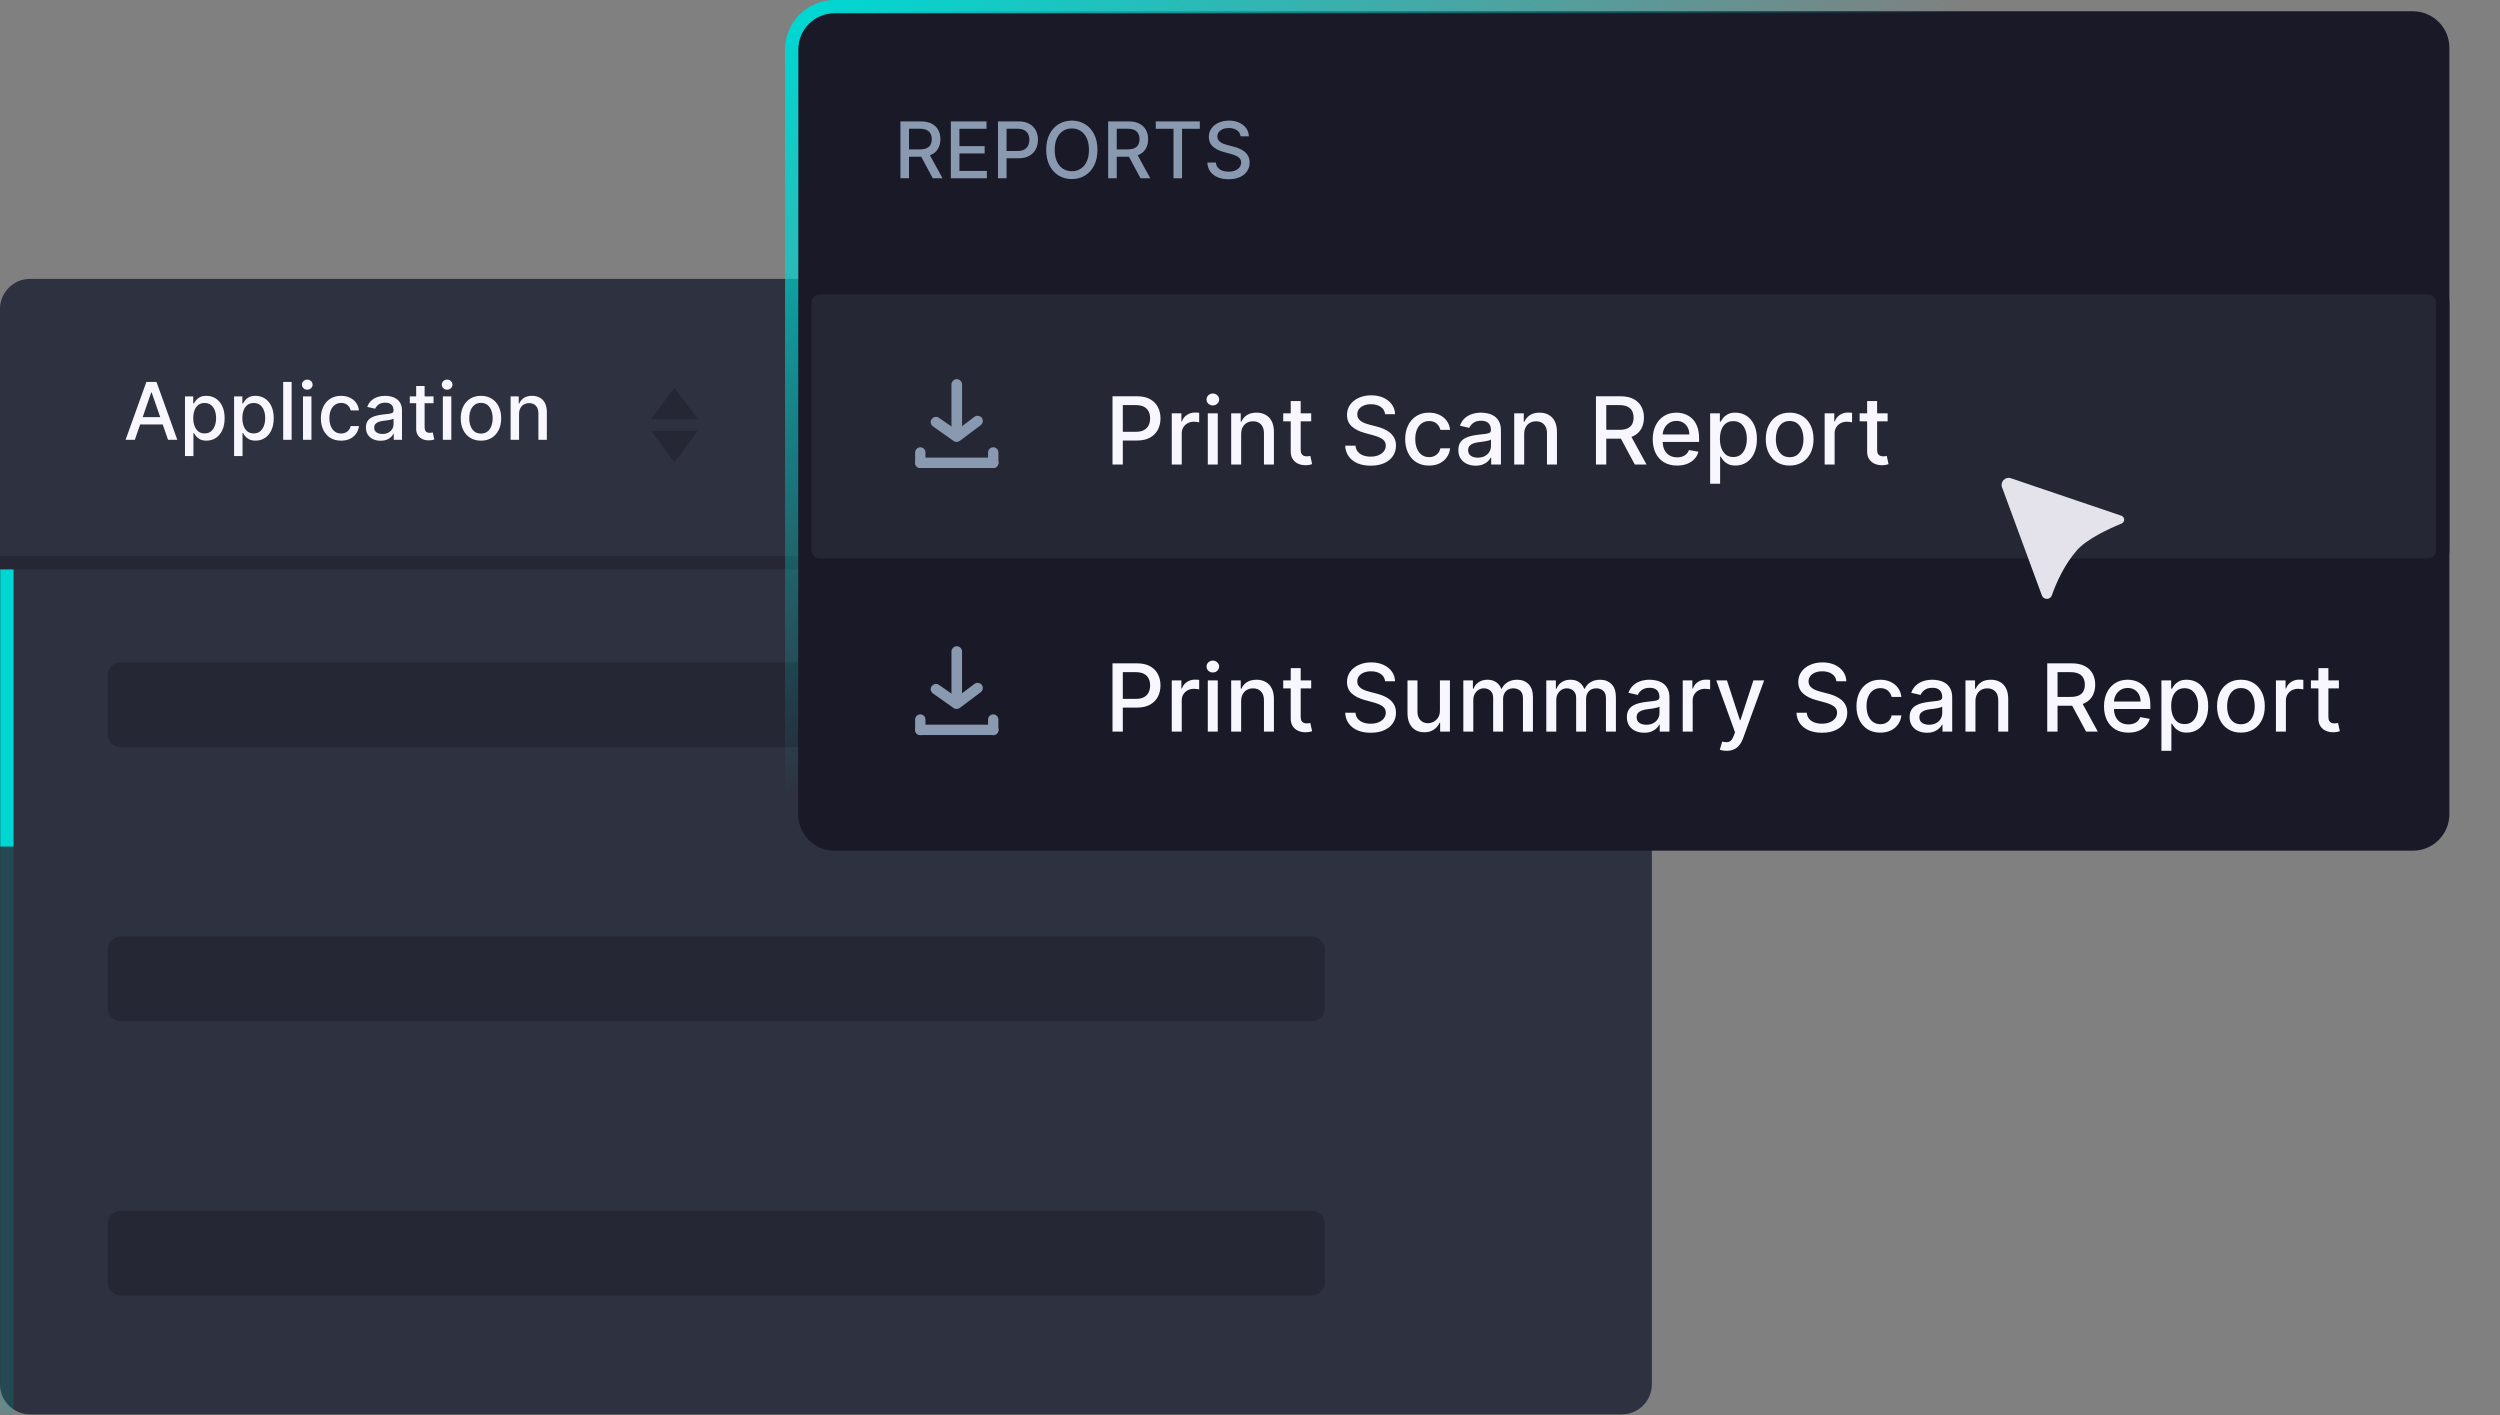
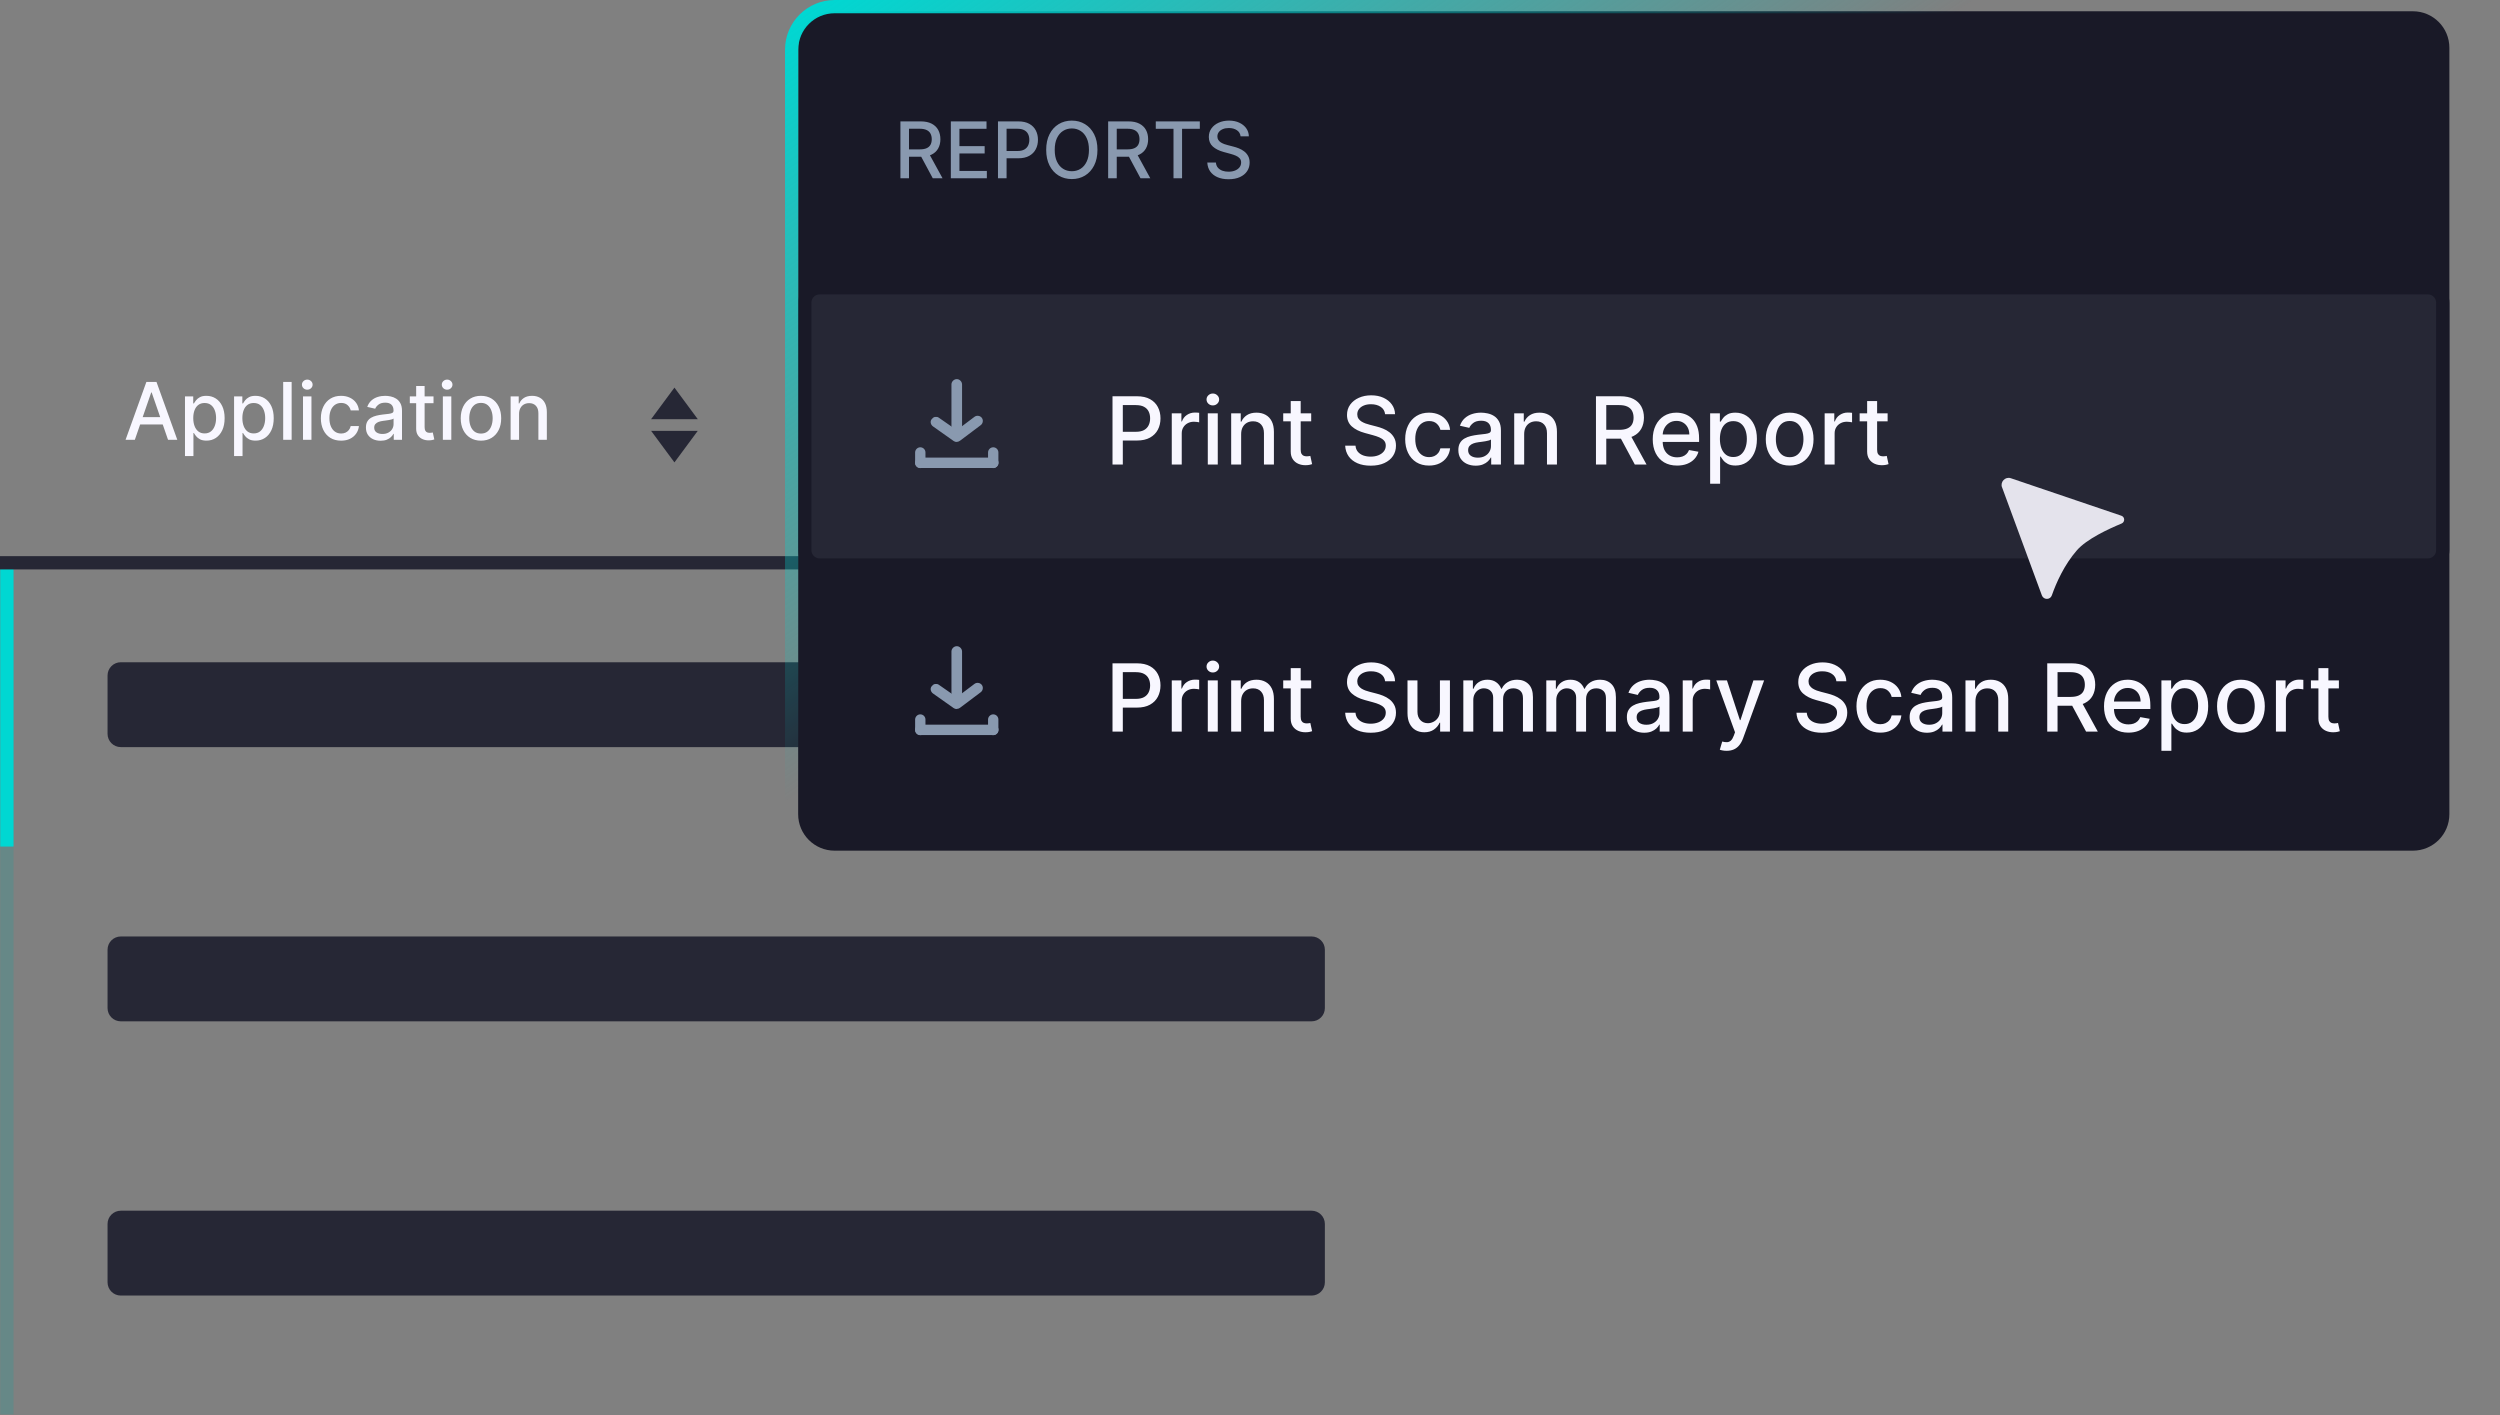
<svg xmlns="http://www.w3.org/2000/svg" width="272" height="154" viewBox="0 0 272 154" fill="none">
  <rect x="0" y="0" width="272" height="154" fill="#808080" stroke="none" />
  <g clip-path="url(#clip0_436_417)">
-     <path d="M176.449 30.341H3.275C1.466 30.341 -0 31.808 -0 33.616V150.61C-0 152.418 1.466 153.885 3.275 153.885H176.449C178.258 153.885 179.724 152.418 179.724 150.61V33.616C179.724 31.808 178.258 30.341 176.449 30.341Z" fill="#2E313F" />
    <path opacity="0.2" d="M0.75 153.885V61.231" stroke="#00ACA8" stroke-width="1.443" stroke-miterlimit="10" />
    <path d="M0.75 92.106V61.231" stroke="#00D7D2" stroke-width="1.443" stroke-miterlimit="10" />
    <path d="M142.703 72.051H13.144C12.347 72.051 11.701 72.697 11.701 73.494V79.842C11.701 80.639 12.347 81.285 13.144 81.285H142.703C143.5 81.285 144.146 80.639 144.146 79.842V73.494C144.146 72.697 143.5 72.051 142.703 72.051Z" fill="#262735" />
    <path d="M142.703 101.888H13.144C12.347 101.888 11.701 102.534 11.701 103.33V109.679C11.701 110.475 12.347 111.121 13.144 111.121H142.703C143.5 111.121 144.146 110.475 144.146 109.679V103.33C144.146 102.534 143.5 101.888 142.703 101.888Z" fill="#262735" />
    <path d="M142.703 131.724H13.144C12.347 131.724 11.701 132.37 11.701 133.167V139.515C11.701 140.312 12.347 140.957 13.144 140.957H142.703C143.5 140.957 144.146 140.312 144.146 139.515V133.167C144.146 132.37 143.5 131.724 142.703 131.724Z" fill="#262735" />
    <path d="M-0 61.231H179.724" stroke="#262735" stroke-width="1.443" stroke-miterlimit="10" />
    <path d="M14.67 47.849H13.662L15.927 41.553H17.025L19.29 47.849H18.282L16.502 42.697H16.453L14.67 47.849ZM14.839 45.384H18.11V46.183H14.839V45.384ZM20.126 49.62V43.127H21.023V43.893H21.1C21.154 43.794 21.23 43.681 21.331 43.551C21.431 43.422 21.57 43.31 21.749 43.213C21.927 43.115 22.163 43.066 22.456 43.066C22.837 43.066 23.177 43.162 23.476 43.355C23.776 43.547 24.01 43.825 24.18 44.188C24.352 44.55 24.439 44.987 24.439 45.497C24.439 46.008 24.354 46.445 24.183 46.81C24.013 47.173 23.78 47.452 23.483 47.649C23.185 47.844 22.846 47.941 22.465 47.941C22.178 47.941 21.944 47.893 21.761 47.797C21.581 47.7 21.439 47.588 21.337 47.459C21.234 47.33 21.155 47.215 21.1 47.114H21.045V49.62H20.126ZM21.026 45.488C21.026 45.82 21.075 46.111 21.171 46.361C21.267 46.611 21.407 46.807 21.589 46.948C21.771 47.088 21.995 47.157 22.259 47.157C22.534 47.157 22.763 47.085 22.948 46.939C23.132 46.791 23.271 46.592 23.366 46.34C23.462 46.088 23.51 45.804 23.51 45.488C23.51 45.177 23.463 44.897 23.369 44.649C23.277 44.401 23.137 44.205 22.951 44.062C22.766 43.918 22.536 43.847 22.259 43.847C21.993 43.847 21.767 43.915 21.583 44.053C21.4 44.19 21.262 44.382 21.168 44.627C21.073 44.873 21.026 45.16 21.026 45.488ZM25.468 49.62V43.127H26.366V43.893H26.443C26.496 43.794 26.573 43.681 26.673 43.551C26.774 43.422 26.913 43.31 27.091 43.213C27.27 43.115 27.506 43.066 27.799 43.066C28.18 43.066 28.52 43.162 28.819 43.355C29.118 43.547 29.353 43.825 29.523 44.188C29.695 44.55 29.781 44.987 29.781 45.497C29.781 46.008 29.696 46.445 29.526 46.81C29.356 47.173 29.122 47.452 28.825 47.649C28.528 47.844 28.189 47.941 27.808 47.941C27.521 47.941 27.286 47.893 27.104 47.797C26.924 47.7 26.782 47.588 26.68 47.459C26.577 47.33 26.498 47.215 26.443 47.114H26.388V49.62H25.468ZM26.369 45.488C26.369 45.82 26.417 46.111 26.514 46.361C26.61 46.611 26.749 46.807 26.932 46.948C27.114 47.088 27.337 47.157 27.602 47.157C27.876 47.157 28.106 47.085 28.29 46.939C28.475 46.791 28.614 46.592 28.709 46.34C28.805 46.088 28.853 45.804 28.853 45.488C28.853 45.177 28.806 44.897 28.712 44.649C28.619 44.401 28.48 44.205 28.294 44.062C28.109 43.918 27.878 43.847 27.602 43.847C27.335 43.847 27.11 43.915 26.925 44.053C26.743 44.19 26.605 44.382 26.511 44.627C26.416 44.873 26.369 45.16 26.369 45.488ZM31.73 41.553V47.849H30.811V41.553H31.73ZM32.967 47.849V43.127H33.886V47.849H32.967ZM33.431 42.399C33.271 42.399 33.134 42.345 33.019 42.239C32.906 42.13 32.85 42.001 32.85 41.852C32.85 41.7 32.906 41.571 33.019 41.464C33.134 41.356 33.271 41.301 33.431 41.301C33.591 41.301 33.727 41.356 33.84 41.464C33.955 41.571 34.012 41.7 34.012 41.852C34.012 42.001 33.955 42.13 33.84 42.239C33.727 42.345 33.591 42.399 33.431 42.399ZM37.111 47.944C36.654 47.944 36.261 47.841 35.931 47.634C35.603 47.425 35.351 47.137 35.175 46.77C34.998 46.403 34.91 45.983 34.91 45.51C34.91 45.03 35.001 44.607 35.181 44.24C35.361 43.871 35.615 43.583 35.943 43.376C36.271 43.169 36.657 43.066 37.102 43.066C37.461 43.066 37.781 43.132 38.061 43.266C38.342 43.397 38.569 43.581 38.741 43.819C38.915 44.057 39.018 44.334 39.051 44.652H38.157C38.107 44.431 37.995 44.24 37.818 44.08C37.644 43.92 37.411 43.84 37.118 43.84C36.861 43.84 36.637 43.908 36.444 44.043C36.254 44.176 36.105 44.367 35.999 44.615C35.892 44.861 35.839 45.152 35.839 45.488C35.839 45.832 35.891 46.13 35.995 46.38C36.1 46.63 36.248 46.823 36.438 46.961C36.631 47.098 36.857 47.167 37.118 47.167C37.292 47.167 37.45 47.135 37.591 47.071C37.734 47.006 37.854 46.912 37.951 46.791C38.049 46.671 38.118 46.525 38.157 46.355H39.051C39.018 46.66 38.919 46.933 38.753 47.173C38.587 47.413 38.365 47.601 38.086 47.738C37.809 47.876 37.484 47.944 37.111 47.944ZM41.408 47.953C41.109 47.953 40.839 47.898 40.597 47.788C40.355 47.675 40.163 47.512 40.022 47.299C39.882 47.086 39.813 46.824 39.813 46.515C39.813 46.248 39.864 46.029 39.966 45.857C40.069 45.685 40.207 45.549 40.381 45.448C40.556 45.348 40.75 45.272 40.965 45.221C41.181 45.169 41.4 45.13 41.623 45.104C41.906 45.071 42.136 45.044 42.312 45.024C42.488 45.001 42.616 44.965 42.696 44.916C42.776 44.867 42.816 44.787 42.816 44.677V44.655C42.816 44.387 42.74 44.179 42.589 44.031C42.439 43.883 42.216 43.81 41.919 43.81C41.609 43.81 41.365 43.878 41.187 44.016C41.011 44.151 40.889 44.301 40.821 44.468L39.957 44.271C40.06 43.984 40.209 43.752 40.406 43.576C40.605 43.398 40.833 43.269 41.092 43.189C41.35 43.107 41.621 43.066 41.906 43.066C42.095 43.066 42.294 43.088 42.506 43.133C42.719 43.176 42.917 43.256 43.102 43.373C43.288 43.49 43.441 43.657 43.56 43.874C43.679 44.089 43.738 44.369 43.738 44.714V47.849H42.841V47.203H42.804C42.744 47.322 42.655 47.439 42.536 47.554C42.417 47.669 42.265 47.764 42.078 47.84C41.892 47.916 41.668 47.953 41.408 47.953ZM41.608 47.216C41.862 47.216 42.079 47.166 42.26 47.065C42.442 46.965 42.58 46.834 42.675 46.672C42.771 46.508 42.819 46.333 42.819 46.146V45.537C42.786 45.57 42.723 45.601 42.629 45.63C42.536 45.656 42.431 45.68 42.312 45.7C42.193 45.719 42.077 45.736 41.965 45.752C41.852 45.767 41.758 45.779 41.682 45.789C41.504 45.812 41.34 45.85 41.193 45.903C41.047 45.956 40.931 46.033 40.843 46.134C40.757 46.232 40.713 46.363 40.713 46.527C40.713 46.755 40.797 46.927 40.965 47.044C41.134 47.158 41.348 47.216 41.608 47.216ZM47.167 43.127V43.865H44.587V43.127H47.167ZM45.279 41.996H46.198V46.463C46.198 46.641 46.225 46.775 46.278 46.865C46.331 46.953 46.4 47.014 46.484 47.047C46.57 47.077 46.663 47.093 46.764 47.093C46.838 47.093 46.902 47.088 46.958 47.077C47.013 47.067 47.056 47.059 47.087 47.053L47.253 47.812C47.199 47.833 47.124 47.853 47.025 47.874C46.927 47.896 46.804 47.908 46.656 47.91C46.414 47.915 46.189 47.871 45.98 47.781C45.771 47.691 45.602 47.552 45.473 47.363C45.344 47.175 45.279 46.938 45.279 46.653V41.996ZM48.183 47.849V43.127H49.103V47.849H48.183ZM48.648 42.399C48.488 42.399 48.35 42.345 48.236 42.239C48.123 42.13 48.067 42.001 48.067 41.852C48.067 41.7 48.123 41.571 48.236 41.464C48.35 41.356 48.488 41.301 48.648 41.301C48.807 41.301 48.944 41.356 49.056 41.464C49.171 41.571 49.229 41.7 49.229 41.852C49.229 42.001 49.171 42.13 49.056 42.239C48.944 42.345 48.807 42.399 48.648 42.399ZM52.328 47.944C51.885 47.944 51.499 47.843 51.169 47.64C50.839 47.437 50.583 47.153 50.401 46.788C50.218 46.424 50.127 45.997 50.127 45.51C50.127 45.02 50.218 44.592 50.401 44.225C50.583 43.858 50.839 43.573 51.169 43.37C51.499 43.167 51.885 43.066 52.328 43.066C52.771 43.066 53.157 43.167 53.487 43.37C53.817 43.573 54.073 43.858 54.255 44.225C54.438 44.592 54.529 45.02 54.529 45.51C54.529 45.997 54.438 46.424 54.255 46.788C54.073 47.153 53.817 47.437 53.487 47.64C53.157 47.843 52.771 47.944 52.328 47.944ZM52.331 47.173C52.618 47.173 52.856 47.097 53.044 46.945C53.233 46.794 53.372 46.592 53.462 46.34C53.555 46.088 53.601 45.81 53.601 45.507C53.601 45.205 53.555 44.929 53.462 44.677C53.372 44.422 53.233 44.218 53.044 44.065C52.856 43.911 52.618 43.834 52.331 43.834C52.042 43.834 51.802 43.911 51.612 44.065C51.423 44.218 51.283 44.422 51.191 44.677C51.1 44.929 51.055 45.205 51.055 45.507C51.055 45.81 51.1 46.088 51.191 46.34C51.283 46.592 51.423 46.794 51.612 46.945C51.802 47.097 52.042 47.173 52.331 47.173ZM56.474 45.045V47.849H55.555V43.127H56.437V43.896H56.496C56.604 43.646 56.774 43.445 57.006 43.293C57.24 43.142 57.534 43.066 57.888 43.066C58.21 43.066 58.492 43.133 58.734 43.269C58.975 43.402 59.163 43.601 59.296 43.865C59.429 44.129 59.496 44.456 59.496 44.846V47.849H58.577V44.956C58.577 44.614 58.488 44.347 58.309 44.154C58.131 43.959 57.886 43.862 57.575 43.862C57.361 43.862 57.172 43.908 57.006 44C56.842 44.093 56.712 44.228 56.616 44.406C56.521 44.582 56.474 44.795 56.474 45.045Z" fill="#F8F7FF" />
    <path d="M75.918 46.875L73.379 50.309L70.84 46.875H75.918Z" fill="#262735" />
    <path d="M70.84 45.606L73.379 42.172L75.918 45.606H70.84Z" fill="#262735" />
    <path d="M262.524 1.226H90.807C88.616 1.226 86.839 3.003 86.839 5.194V88.585C86.839 90.777 88.616 92.553 90.807 92.553H262.524C264.715 92.553 266.492 90.777 266.492 88.585V5.194C266.492 3.003 264.715 1.226 262.524 1.226Z" fill="#191927" />
    <path d="M264.154 31.308H89.177C88.284 31.308 87.561 32.031 87.561 32.924V59.846C87.561 60.738 88.284 61.462 89.177 61.462H264.154C265.047 61.462 265.77 60.738 265.77 59.846V32.924C265.77 32.031 265.047 31.308 264.154 31.308Z" fill="#262735" />
    <path d="M264.154 32.029C264.645 32.029 265.049 32.433 265.049 32.924V59.86C265.049 60.351 264.645 60.755 264.154 60.755H89.177C88.686 60.755 88.282 60.351 88.282 59.86V32.924C88.282 32.433 88.686 32.029 89.177 32.029H264.154ZM264.154 30.587H89.177C87.893 30.587 86.839 31.625 86.839 32.924V59.86C86.839 61.144 87.878 62.197 89.177 62.197H264.154C265.438 62.197 266.492 61.159 266.492 59.86V32.924C266.492 31.64 265.453 30.587 264.154 30.587Z" fill="#191927" />
    <path d="M121.041 50.541V43.113H123.689C124.267 43.113 124.746 43.218 125.126 43.428C125.505 43.639 125.79 43.926 125.978 44.291C126.167 44.654 126.261 45.063 126.261 45.518C126.261 45.975 126.166 46.386 125.975 46.751C125.786 47.114 125.501 47.401 125.118 47.614C124.739 47.825 124.261 47.93 123.686 47.93H121.865V46.979H123.584C123.949 46.979 124.245 46.916 124.473 46.791C124.7 46.663 124.867 46.489 124.973 46.268C125.08 46.048 125.133 45.798 125.133 45.518C125.133 45.237 125.08 44.988 124.973 44.77C124.867 44.553 124.699 44.382 124.469 44.259C124.242 44.136 123.942 44.074 123.57 44.074H122.162V50.541H121.041ZM127.488 50.541V44.97H128.536V45.855H128.594C128.696 45.555 128.875 45.319 129.131 45.148C129.39 44.974 129.683 44.886 130.009 44.886C130.077 44.886 130.157 44.889 130.248 44.894C130.343 44.898 130.417 44.904 130.47 44.912V45.949C130.426 45.937 130.349 45.924 130.238 45.909C130.126 45.892 130.015 45.884 129.904 45.884C129.648 45.884 129.419 45.938 129.218 46.047C129.02 46.154 128.863 46.302 128.747 46.493C128.631 46.682 128.573 46.897 128.573 47.139V50.541H127.488ZM131.408 50.541V44.97H132.493V50.541H131.408ZM131.956 44.11C131.767 44.11 131.605 44.047 131.47 43.922C131.337 43.793 131.271 43.641 131.271 43.465C131.271 43.285 131.337 43.133 131.47 43.007C131.605 42.879 131.767 42.815 131.956 42.815C132.145 42.815 132.306 42.879 132.439 43.007C132.574 43.133 132.642 43.285 132.642 43.465C132.642 43.641 132.574 43.793 132.439 43.922C132.306 44.047 132.145 44.11 131.956 44.11ZM135.037 47.233V50.541H133.952V44.97H134.993V45.877H135.062C135.19 45.582 135.391 45.345 135.664 45.166C135.94 44.987 136.287 44.897 136.705 44.897C137.085 44.897 137.417 44.977 137.703 45.137C137.988 45.294 138.209 45.529 138.367 45.84C138.524 46.152 138.602 46.538 138.602 46.998V50.541H137.518V47.128C137.518 46.724 137.413 46.409 137.202 46.181C136.992 45.952 136.703 45.837 136.335 45.837C136.084 45.837 135.86 45.891 135.664 46C135.471 46.109 135.317 46.268 135.203 46.479C135.092 46.687 135.037 46.938 135.037 47.233ZM142.658 44.97V45.84H139.614V44.97H142.658ZM140.431 43.635H141.515V48.906C141.515 49.116 141.547 49.274 141.609 49.381C141.672 49.485 141.753 49.556 141.853 49.595C141.954 49.631 142.064 49.649 142.183 49.649C142.27 49.649 142.346 49.643 142.411 49.631C142.476 49.619 142.527 49.609 142.563 49.602L142.759 50.498C142.696 50.522 142.607 50.546 142.491 50.571C142.375 50.597 142.23 50.612 142.056 50.614C141.77 50.619 141.504 50.568 141.258 50.462C141.011 50.355 140.811 50.191 140.659 49.968C140.507 49.746 140.431 49.467 140.431 49.13V43.635ZM150.7 45.064C150.661 44.721 150.501 44.455 150.221 44.266C149.94 44.075 149.587 43.98 149.162 43.98C148.857 43.98 148.593 44.028 148.371 44.125C148.148 44.219 147.976 44.349 147.852 44.516C147.731 44.681 147.671 44.868 147.671 45.079C147.671 45.255 147.712 45.407 147.794 45.536C147.879 45.664 147.989 45.772 148.124 45.858C148.262 45.943 148.41 46.014 148.567 46.073C148.724 46.128 148.875 46.174 149.02 46.21L149.746 46.399C149.983 46.457 150.226 46.536 150.475 46.635C150.724 46.734 150.955 46.864 151.168 47.027C151.38 47.189 151.552 47.389 151.683 47.629C151.816 47.868 151.882 48.155 151.882 48.488C151.882 48.909 151.773 49.283 151.556 49.609C151.341 49.936 151.027 50.193 150.616 50.382C150.208 50.571 149.713 50.665 149.133 50.665C148.576 50.665 148.095 50.577 147.689 50.4C147.283 50.224 146.965 49.973 146.735 49.649C146.505 49.323 146.378 48.936 146.354 48.488H147.479C147.5 48.757 147.587 48.98 147.74 49.16C147.895 49.336 148.092 49.468 148.331 49.555C148.573 49.639 148.838 49.682 149.125 49.682C149.442 49.682 149.724 49.632 149.971 49.533C150.22 49.431 150.416 49.291 150.558 49.112C150.701 48.931 150.772 48.719 150.772 48.477C150.772 48.258 150.709 48.077 150.584 47.937C150.46 47.797 150.292 47.681 150.079 47.589C149.869 47.497 149.631 47.416 149.365 47.346L148.487 47.106C147.892 46.944 147.421 46.706 147.072 46.392C146.727 46.077 146.554 45.661 146.554 45.144C146.554 44.716 146.67 44.342 146.902 44.023C147.134 43.704 147.448 43.456 147.845 43.279C148.242 43.1 148.689 43.011 149.187 43.011C149.69 43.011 150.134 43.099 150.518 43.276C150.905 43.452 151.21 43.695 151.432 44.005C151.655 44.312 151.771 44.665 151.781 45.064H150.7ZM155.482 50.654C154.942 50.654 154.478 50.532 154.089 50.288C153.702 50.041 153.404 49.701 153.196 49.268C152.988 48.835 152.884 48.34 152.884 47.781C152.884 47.215 152.991 46.716 153.204 46.283C153.416 45.848 153.716 45.508 154.103 45.264C154.49 45.019 154.946 44.897 155.471 44.897C155.894 44.897 156.271 44.976 156.602 45.133C156.934 45.288 157.201 45.505 157.404 45.786C157.61 46.066 157.732 46.394 157.77 46.769H156.715C156.657 46.508 156.524 46.283 156.316 46.094C156.11 45.906 155.835 45.811 155.489 45.811C155.186 45.811 154.922 45.891 154.694 46.051C154.469 46.208 154.294 46.433 154.168 46.725C154.043 47.016 153.98 47.359 153.98 47.756C153.98 48.162 154.041 48.513 154.165 48.808C154.288 49.103 154.462 49.331 154.687 49.493C154.914 49.655 155.182 49.736 155.489 49.736C155.694 49.736 155.881 49.699 156.047 49.624C156.217 49.546 156.358 49.436 156.472 49.294C156.588 49.151 156.669 48.979 156.715 48.779H157.77C157.732 49.139 157.614 49.461 157.419 49.743C157.223 50.026 156.96 50.249 156.631 50.411C156.305 50.573 155.922 50.654 155.482 50.654ZM160.552 50.665C160.199 50.665 159.879 50.599 159.594 50.469C159.309 50.336 159.083 50.144 158.916 49.892C158.751 49.641 158.669 49.332 158.669 48.967C158.669 48.653 158.73 48.394 158.85 48.191C158.971 47.988 159.135 47.827 159.34 47.709C159.546 47.59 159.775 47.501 160.029 47.44C160.283 47.38 160.542 47.334 160.806 47.302C161.139 47.264 161.41 47.232 161.618 47.208C161.826 47.181 161.977 47.139 162.072 47.081C162.166 47.023 162.213 46.929 162.213 46.798V46.773C162.213 46.456 162.124 46.21 161.945 46.036C161.768 45.862 161.504 45.775 161.154 45.775C160.789 45.775 160.501 45.856 160.291 46.018C160.083 46.178 159.939 46.355 159.859 46.551L158.84 46.319C158.96 45.981 159.137 45.707 159.369 45.499C159.604 45.289 159.873 45.137 160.178 45.042C160.483 44.946 160.803 44.897 161.139 44.897C161.362 44.897 161.598 44.924 161.847 44.977C162.098 45.028 162.333 45.122 162.55 45.26C162.77 45.398 162.951 45.595 163.091 45.851C163.231 46.105 163.301 46.435 163.301 46.842V50.541H162.242V49.78H162.199C162.128 49.92 162.023 50.058 161.883 50.193C161.743 50.329 161.563 50.441 161.342 50.531C161.122 50.62 160.859 50.665 160.552 50.665ZM160.787 49.794C161.087 49.794 161.344 49.735 161.556 49.617C161.772 49.498 161.935 49.343 162.046 49.152C162.16 48.959 162.217 48.752 162.217 48.532V47.814C162.178 47.852 162.103 47.889 161.992 47.922C161.883 47.954 161.758 47.982 161.618 48.006C161.478 48.028 161.341 48.048 161.208 48.068C161.075 48.085 160.964 48.099 160.875 48.111C160.664 48.138 160.472 48.182 160.298 48.245C160.126 48.308 159.988 48.399 159.884 48.517C159.783 48.633 159.732 48.788 159.732 48.982C159.732 49.25 159.831 49.453 160.029 49.591C160.228 49.727 160.48 49.794 160.787 49.794ZM165.83 47.233V50.541H164.746V44.97H165.787V45.877H165.856C165.984 45.582 166.185 45.345 166.458 45.166C166.734 44.987 167.081 44.897 167.499 44.897C167.879 44.897 168.211 44.977 168.497 45.137C168.782 45.294 169.003 45.529 169.16 45.84C169.318 46.152 169.396 46.538 169.396 46.998V50.541H168.312V47.128C168.312 46.724 168.206 46.409 167.996 46.181C167.786 45.952 167.497 45.837 167.129 45.837C166.878 45.837 166.654 45.891 166.458 46C166.265 46.109 166.111 46.268 165.997 46.479C165.886 46.687 165.83 46.938 165.83 47.233ZM173.641 50.541V43.113H176.289C176.865 43.113 177.342 43.212 177.722 43.41C178.104 43.608 178.389 43.883 178.578 44.233C178.767 44.582 178.861 44.984 178.861 45.441C178.861 45.896 178.765 46.296 178.574 46.642C178.386 46.986 178.1 47.253 177.718 47.444C177.339 47.635 176.861 47.73 176.286 47.73H174.28V46.765H176.184C176.547 46.765 176.842 46.713 177.069 46.609C177.299 46.505 177.467 46.354 177.573 46.156C177.68 45.958 177.733 45.719 177.733 45.441C177.733 45.161 177.678 44.918 177.57 44.712C177.463 44.507 177.295 44.349 177.065 44.241C176.838 44.13 176.539 44.074 176.169 44.074H174.762V50.541H173.641ZM177.308 47.19L179.144 50.541H177.867L176.068 47.19H177.308ZM182.469 50.654C181.92 50.654 181.448 50.537 181.051 50.302C180.657 50.065 180.352 49.733 180.137 49.305C179.924 48.874 179.818 48.37 179.818 47.792C179.818 47.221 179.924 46.718 180.137 46.283C180.352 45.848 180.652 45.508 181.036 45.264C181.423 45.019 181.876 44.897 182.393 44.897C182.707 44.897 183.012 44.949 183.307 45.053C183.602 45.157 183.867 45.321 184.102 45.543C184.336 45.765 184.521 46.054 184.657 46.41C184.792 46.763 184.86 47.192 184.86 47.698V48.082H180.431V47.27H183.797C183.797 46.984 183.739 46.731 183.623 46.511C183.507 46.289 183.344 46.114 183.133 45.986C182.925 45.857 182.681 45.793 182.4 45.793C182.096 45.793 181.83 45.868 181.602 46.018C181.377 46.166 181.203 46.359 181.08 46.599C180.959 46.836 180.899 47.093 180.899 47.371V48.006C180.899 48.378 180.964 48.695 181.095 48.956C181.228 49.218 181.413 49.417 181.65 49.555C181.887 49.69 182.163 49.758 182.48 49.758C182.686 49.758 182.873 49.729 183.042 49.671C183.212 49.611 183.358 49.521 183.481 49.403C183.605 49.284 183.699 49.138 183.764 48.964L184.791 49.149C184.709 49.451 184.561 49.716 184.348 49.943C184.138 50.168 183.873 50.343 183.554 50.469C183.237 50.592 182.876 50.654 182.469 50.654ZM186.063 52.631V44.97H187.122V45.873H187.213C187.276 45.757 187.367 45.623 187.485 45.47C187.604 45.318 187.768 45.185 187.978 45.071C188.189 44.955 188.467 44.897 188.813 44.897C189.262 44.897 189.664 45.011 190.017 45.238C190.37 45.466 190.647 45.793 190.848 46.221C191.051 46.649 191.152 47.164 191.152 47.767C191.152 48.369 191.052 48.885 190.851 49.315C190.651 49.743 190.375 50.074 190.024 50.306C189.674 50.535 189.273 50.65 188.824 50.65C188.485 50.65 188.208 50.593 187.993 50.48C187.78 50.366 187.613 50.233 187.492 50.081C187.371 49.928 187.278 49.793 187.213 49.675H187.148V52.631H186.063ZM187.126 47.756C187.126 48.147 187.183 48.491 187.296 48.786C187.41 49.081 187.575 49.312 187.79 49.479C188.005 49.643 188.269 49.725 188.581 49.725C188.905 49.725 189.175 49.639 189.393 49.468C189.611 49.294 189.775 49.058 189.886 48.761C190 48.463 190.057 48.128 190.057 47.756C190.057 47.388 190.001 47.058 189.89 46.765C189.781 46.473 189.617 46.242 189.397 46.073C189.179 45.903 188.907 45.819 188.581 45.819C188.266 45.819 188 45.9 187.783 46.062C187.567 46.224 187.404 46.45 187.293 46.74C187.182 47.03 187.126 47.369 187.126 47.756ZM194.714 50.654C194.192 50.654 193.736 50.534 193.347 50.295C192.958 50.055 192.655 49.721 192.44 49.29C192.225 48.86 192.117 48.357 192.117 47.781C192.117 47.203 192.225 46.698 192.44 46.265C192.655 45.832 192.958 45.496 193.347 45.256C193.736 45.017 194.192 44.897 194.714 44.897C195.237 44.897 195.693 45.017 196.082 45.256C196.471 45.496 196.774 45.832 196.989 46.265C197.204 46.698 197.312 47.203 197.312 47.781C197.312 48.357 197.204 48.86 196.989 49.29C196.774 49.721 196.471 50.055 196.082 50.295C195.693 50.534 195.237 50.654 194.714 50.654ZM194.718 49.743C195.057 49.743 195.337 49.654 195.56 49.475C195.782 49.296 195.947 49.058 196.053 48.761C196.162 48.463 196.216 48.135 196.216 47.777C196.216 47.422 196.162 47.096 196.053 46.798C195.947 46.498 195.782 46.258 195.56 46.076C195.337 45.895 195.057 45.804 194.718 45.804C194.377 45.804 194.094 45.895 193.869 46.076C193.647 46.258 193.481 46.498 193.372 46.798C193.266 47.096 193.213 47.422 193.213 47.777C193.213 48.135 193.266 48.463 193.372 48.761C193.481 49.058 193.647 49.296 193.869 49.475C194.094 49.654 194.377 49.743 194.718 49.743ZM198.522 50.541V44.97H199.571V45.855H199.629C199.73 45.555 199.909 45.319 200.166 45.148C200.424 44.974 200.717 44.886 201.043 44.886C201.111 44.886 201.191 44.889 201.283 44.894C201.377 44.898 201.451 44.904 201.504 44.912V45.949C201.461 45.937 201.383 45.924 201.272 45.909C201.161 45.892 201.049 45.884 200.938 45.884C200.682 45.884 200.453 45.938 200.253 46.047C200.054 46.154 199.897 46.302 199.781 46.493C199.665 46.682 199.607 46.897 199.607 47.139V50.541H198.522ZM205.373 44.97V45.84H202.329V44.97H205.373ZM203.145 43.635H204.23V48.906C204.23 49.116 204.261 49.274 204.324 49.381C204.387 49.485 204.468 49.556 204.567 49.595C204.669 49.631 204.779 49.649 204.897 49.649C204.985 49.649 205.061 49.643 205.126 49.631C205.191 49.619 205.242 49.609 205.278 49.602L205.474 50.498C205.411 50.522 205.322 50.546 205.206 50.571C205.09 50.597 204.945 50.612 204.77 50.614C204.485 50.619 204.219 50.568 203.972 50.462C203.726 50.355 203.526 50.191 203.374 49.968C203.222 49.746 203.145 49.467 203.145 49.13V43.635Z" fill="#F8F7FF" />
    <path d="M97.965 19.398V13.207H100.172C100.651 13.207 101.049 13.29 101.366 13.455C101.684 13.62 101.922 13.849 102.079 14.141C102.236 14.431 102.315 14.767 102.315 15.148C102.315 15.527 102.235 15.86 102.076 16.148C101.919 16.434 101.681 16.657 101.363 16.816C101.046 16.976 100.648 17.055 100.169 17.055H98.497V16.251H100.084C100.386 16.251 100.632 16.208 100.822 16.121C101.013 16.034 101.153 15.909 101.242 15.743C101.33 15.578 101.375 15.38 101.375 15.148C101.375 14.914 101.329 14.711 101.239 14.54C101.15 14.369 101.01 14.238 100.819 14.147C100.629 14.055 100.38 14.008 100.072 14.008H98.899V19.398H97.965ZM101.021 16.605L102.551 19.398H101.487L99.987 16.605H101.021ZM103.451 19.398V13.207H107.333V14.011H104.386V15.897H107.13V16.698H104.386V18.594H107.369V19.398H103.451ZM108.58 19.398V13.207H110.787C111.269 13.207 111.668 13.295 111.984 13.47C112.301 13.645 112.537 13.885 112.695 14.19C112.852 14.492 112.93 14.832 112.93 15.211C112.93 15.592 112.851 15.935 112.691 16.239C112.534 16.541 112.297 16.781 111.978 16.958C111.662 17.134 111.264 17.221 110.784 17.221H109.267V16.429H110.699C111.004 16.429 111.251 16.377 111.44 16.272C111.629 16.165 111.769 16.02 111.857 15.837C111.946 15.654 111.99 15.445 111.99 15.211C111.99 14.977 111.946 14.77 111.857 14.588C111.769 14.407 111.628 14.265 111.437 14.162C111.248 14.059 110.998 14.008 110.687 14.008H109.515V19.398H108.58ZM119.403 16.302C119.403 16.963 119.282 17.532 119.04 18.007C118.798 18.481 118.467 18.846 118.046 19.102C117.627 19.355 117.15 19.483 116.616 19.483C116.08 19.483 115.601 19.355 115.18 19.102C114.761 18.846 114.43 18.48 114.189 18.004C113.947 17.529 113.826 16.961 113.826 16.302C113.826 15.642 113.947 15.074 114.189 14.601C114.43 14.125 114.761 13.76 115.18 13.506C115.601 13.25 116.08 13.122 116.616 13.122C117.15 13.122 117.627 13.25 118.046 13.506C118.467 13.76 118.798 14.125 119.04 14.601C119.282 15.074 119.403 15.642 119.403 16.302ZM118.478 16.302C118.478 15.799 118.396 15.374 118.233 15.03C118.072 14.683 117.85 14.421 117.568 14.244C117.288 14.065 116.971 13.975 116.616 13.975C116.259 13.975 115.941 14.065 115.661 14.244C115.381 14.421 115.159 14.683 114.996 15.03C114.834 15.374 114.754 15.799 114.754 16.302C114.754 16.806 114.834 17.232 114.996 17.578C115.159 17.923 115.381 18.185 115.661 18.364C115.941 18.541 116.259 18.63 116.616 18.63C116.971 18.63 117.288 18.541 117.568 18.364C117.85 18.185 118.072 17.923 118.233 17.578C118.396 17.232 118.478 16.806 118.478 16.302ZM120.567 19.398V13.207H122.774C123.254 13.207 123.652 13.29 123.968 13.455C124.287 13.62 124.524 13.849 124.682 14.141C124.839 14.431 124.917 14.767 124.917 15.148C124.917 15.527 124.838 15.86 124.679 16.148C124.521 16.434 124.284 16.657 123.965 16.816C123.649 16.976 123.251 17.055 122.771 17.055H121.099V16.251H122.686C122.989 16.251 123.235 16.208 123.424 16.121C123.615 16.034 123.756 15.909 123.844 15.743C123.933 15.578 123.977 15.38 123.977 15.148C123.977 14.914 123.932 14.711 123.841 14.54C123.753 14.369 123.612 14.238 123.421 14.147C123.232 14.055 122.983 14.008 122.674 14.008H121.502V19.398H120.567ZM123.624 16.605L125.153 19.398H124.089L122.59 16.605H123.624ZM125.749 14.011V13.207H130.54V14.011H128.608V19.398H127.677V14.011H125.749ZM134.975 14.833C134.943 14.547 134.81 14.325 134.576 14.168C134.342 14.009 134.048 13.93 133.693 13.93C133.439 13.93 133.22 13.97 133.034 14.05C132.849 14.129 132.705 14.238 132.602 14.377C132.501 14.514 132.451 14.67 132.451 14.845C132.451 14.993 132.485 15.12 132.554 15.226C132.624 15.333 132.716 15.423 132.829 15.495C132.944 15.566 133.067 15.625 133.198 15.674C133.329 15.72 133.455 15.758 133.575 15.789L134.18 15.946C134.378 15.994 134.58 16.06 134.788 16.142C134.995 16.225 135.188 16.334 135.365 16.469C135.542 16.604 135.685 16.771 135.794 16.971C135.905 17.17 135.96 17.409 135.96 17.687C135.96 18.038 135.87 18.349 135.688 18.621C135.509 18.893 135.248 19.108 134.905 19.265C134.565 19.422 134.153 19.501 133.669 19.501C133.206 19.501 132.805 19.427 132.466 19.28C132.128 19.133 131.863 18.924 131.671 18.654C131.48 18.382 131.374 18.06 131.354 17.687H132.291C132.309 17.911 132.381 18.097 132.508 18.246C132.637 18.393 132.802 18.503 133.001 18.576C133.203 18.646 133.423 18.681 133.663 18.681C133.927 18.681 134.162 18.64 134.367 18.558C134.575 18.473 134.738 18.356 134.857 18.207C134.976 18.056 135.035 17.879 135.035 17.678C135.035 17.494 134.983 17.344 134.878 17.227C134.776 17.111 134.635 17.014 134.458 16.937C134.283 16.861 134.084 16.793 133.863 16.735L133.131 16.535C132.635 16.4 132.242 16.202 131.952 15.94C131.664 15.678 131.52 15.331 131.52 14.9C131.52 14.543 131.617 14.232 131.81 13.966C132.004 13.7 132.266 13.493 132.596 13.346C132.927 13.197 133.299 13.122 133.714 13.122C134.134 13.122 134.503 13.196 134.824 13.343C135.146 13.49 135.4 13.693 135.586 13.951C135.771 14.207 135.868 14.501 135.876 14.833H134.975Z" fill="#8999AF" />
    <mask id="mask0_436_417" style="mask-type:luminance" maskUnits="userSpaceOnUse" x="97" y="39" width="14" height="15">
      <path d="M110.905 39.575H97.285V53.194H110.905V39.575Z" fill="white" />
    </mask>
    <g mask="url(#mask0_436_417)">
      <path d="M108.077 49.79H100.127C99.81 49.79 99.565 50.049 99.565 50.352C99.565 50.655 99.824 50.915 100.127 50.915H108.077C108.394 50.915 108.64 50.655 108.64 50.352C108.64 50.049 108.38 49.79 108.077 49.79Z" fill="#8999AF" />
      <path d="M99.565 49.227V50.367C99.565 50.684 99.824 50.929 100.127 50.929C100.43 50.929 100.69 50.67 100.69 50.367V49.227C100.69 48.91 100.43 48.664 100.127 48.664C99.824 48.664 99.565 48.924 99.565 49.227Z" fill="#8999AF" />
      <path d="M107.5 49.227V50.367C107.5 50.684 107.76 50.929 108.063 50.929C108.366 50.929 108.625 50.67 108.625 50.367V49.227C108.625 48.91 108.366 48.664 108.063 48.664C107.76 48.664 107.5 48.924 107.5 49.227Z" fill="#8999AF" />
      <path d="M104.095 48.087C103.98 48.087 103.864 48.058 103.763 47.986L101.498 46.385C101.383 46.298 101.296 46.168 101.267 46.024C101.238 45.88 101.267 45.721 101.368 45.606C101.411 45.548 101.469 45.49 101.527 45.447C101.585 45.404 101.657 45.375 101.729 45.36C101.801 45.36 101.873 45.36 101.945 45.36C102.017 45.375 102.09 45.404 102.147 45.447L104.095 46.803L106.028 45.346C106.144 45.259 106.302 45.216 106.447 45.245C106.591 45.259 106.735 45.346 106.822 45.461C106.908 45.577 106.952 45.736 106.923 45.88C106.908 46.024 106.822 46.168 106.706 46.255L104.441 47.957C104.34 48.029 104.225 48.073 104.095 48.073V48.087Z" fill="#8999AF" />
      <path d="M104.095 46.947C103.951 46.947 103.806 46.89 103.691 46.774C103.576 46.659 103.518 46.529 103.518 46.37V41.826C103.518 41.681 103.576 41.537 103.691 41.422C103.792 41.321 103.936 41.248 104.095 41.248C104.254 41.248 104.383 41.306 104.499 41.422C104.6 41.523 104.672 41.667 104.672 41.826V46.37C104.672 46.514 104.614 46.659 104.499 46.774C104.383 46.89 104.254 46.947 104.095 46.947Z" fill="#8999AF" />
    </g>
    <path d="M121.041 79.599V72.17H123.689C124.267 72.17 124.746 72.275 125.126 72.485C125.505 72.696 125.79 72.984 125.978 73.349C126.167 73.711 126.261 74.12 126.261 74.575C126.261 75.032 126.166 75.443 125.975 75.808C125.786 76.171 125.501 76.459 125.118 76.671C124.739 76.882 124.261 76.987 123.686 76.987H121.865V76.037H123.584C123.949 76.037 124.245 75.974 124.473 75.848C124.7 75.72 124.867 75.546 124.973 75.326C125.08 75.106 125.133 74.855 125.133 74.575C125.133 74.294 125.08 74.045 124.973 73.828C124.867 73.61 124.699 73.439 124.469 73.316C124.242 73.193 123.942 73.131 123.57 73.131H122.162V79.599H121.041ZM127.488 79.599V74.027H128.536V74.912H128.594C128.696 74.612 128.875 74.376 129.131 74.205C129.39 74.031 129.683 73.944 130.009 73.944C130.077 73.944 130.157 73.946 130.248 73.951C130.343 73.956 130.417 73.962 130.47 73.969V75.006C130.426 74.994 130.349 74.981 130.238 74.966C130.126 74.95 130.015 74.941 129.904 74.941C129.648 74.941 129.419 74.996 129.218 75.104C129.02 75.211 128.863 75.359 128.747 75.55C128.631 75.739 128.573 75.954 128.573 76.196V79.599H127.488ZM131.408 79.599V74.027H132.493V79.599H131.408ZM131.956 73.167C131.767 73.167 131.605 73.105 131.47 72.979C131.337 72.85 131.271 72.698 131.271 72.522C131.271 72.343 131.337 72.19 131.47 72.065C131.605 71.936 131.767 71.872 131.956 71.872C132.145 71.872 132.306 71.936 132.439 72.065C132.574 72.19 132.642 72.343 132.642 72.522C132.642 72.698 132.574 72.85 132.439 72.979C132.306 73.105 132.145 73.167 131.956 73.167ZM135.037 76.29V79.599H133.952V74.027H134.993V74.934H135.062C135.19 74.639 135.391 74.402 135.664 74.223C135.94 74.044 136.287 73.954 136.705 73.954C137.085 73.954 137.417 74.034 137.703 74.194C137.988 74.351 138.209 74.586 138.367 74.898C138.524 75.21 138.602 75.595 138.602 76.055V79.599H137.518V76.185C137.518 75.781 137.413 75.466 137.202 75.239C136.992 75.009 136.703 74.894 136.335 74.894C136.084 74.894 135.86 74.948 135.664 75.057C135.471 75.166 135.317 75.326 135.203 75.536C135.092 75.744 135.037 75.996 135.037 76.29ZM142.658 74.027V74.898H139.614V74.027H142.658ZM140.431 72.692H141.515V77.963C141.515 78.173 141.547 78.332 141.609 78.438C141.672 78.542 141.753 78.613 141.853 78.652C141.954 78.688 142.064 78.706 142.183 78.706C142.27 78.706 142.346 78.7 142.411 78.688C142.476 78.676 142.527 78.666 142.563 78.659L142.759 79.555C142.696 79.579 142.607 79.603 142.491 79.628C142.375 79.654 142.23 79.669 142.056 79.671C141.77 79.676 141.504 79.625 141.258 79.519C141.011 79.412 140.811 79.248 140.659 79.026C140.507 78.803 140.431 78.524 140.431 78.188V72.692ZM150.7 74.121C150.661 73.778 150.501 73.512 150.221 73.323C149.94 73.132 149.587 73.037 149.162 73.037C148.857 73.037 148.593 73.085 148.371 73.182C148.148 73.276 147.976 73.407 147.852 73.574C147.731 73.738 147.671 73.925 147.671 74.136C147.671 74.312 147.712 74.465 147.794 74.593C147.879 74.721 147.989 74.829 148.124 74.916C148.262 75 148.41 75.072 148.567 75.13C148.724 75.185 148.875 75.231 149.02 75.268L149.746 75.456C149.983 75.514 150.226 75.593 150.475 75.692C150.724 75.791 150.955 75.922 151.168 76.084C151.38 76.246 151.552 76.447 151.683 76.686C151.816 76.925 151.882 77.212 151.882 77.546C151.882 77.966 151.773 78.34 151.556 78.666C151.341 78.993 151.027 79.251 150.616 79.439C150.208 79.628 149.713 79.722 149.133 79.722C148.576 79.722 148.095 79.634 147.689 79.457C147.283 79.281 146.965 79.03 146.735 78.706C146.505 78.38 146.378 77.993 146.354 77.546H147.479C147.5 77.814 147.587 78.038 147.74 78.217C147.895 78.393 148.092 78.525 148.331 78.612C148.573 78.697 148.838 78.739 149.125 78.739C149.442 78.739 149.724 78.689 149.971 78.59C150.22 78.489 150.416 78.349 150.558 78.169C150.701 77.988 150.772 77.776 150.772 77.535C150.772 77.315 150.709 77.135 150.584 76.994C150.46 76.854 150.292 76.738 150.079 76.646C149.869 76.554 149.631 76.473 149.365 76.403L148.487 76.164C147.892 76.001 147.421 75.763 147.072 75.449C146.727 75.135 146.554 74.719 146.554 74.201C146.554 73.773 146.67 73.4 146.902 73.08C147.134 72.761 147.448 72.513 147.845 72.337C148.242 72.158 148.689 72.068 149.187 72.068C149.69 72.068 150.134 72.156 150.518 72.333C150.905 72.51 151.21 72.753 151.432 73.062C151.655 73.369 151.771 73.722 151.781 74.121H150.7ZM156.664 77.288V74.027H157.752V79.599H156.686V78.634H156.628C156.5 78.931 156.294 79.179 156.011 79.377C155.731 79.573 155.381 79.671 154.963 79.671C154.605 79.671 154.288 79.593 154.012 79.436C153.739 79.276 153.524 79.04 153.367 78.728C153.212 78.416 153.135 78.031 153.135 77.571V74.027H154.219V77.44C154.219 77.82 154.324 78.122 154.535 78.347C154.745 78.572 155.018 78.685 155.355 78.685C155.558 78.685 155.76 78.634 155.96 78.532C156.163 78.431 156.332 78.277 156.465 78.072C156.6 77.866 156.666 77.605 156.664 77.288ZM159.21 79.599V74.027H160.251V74.934H160.32C160.436 74.627 160.625 74.387 160.889 74.216C161.153 74.041 161.468 73.954 161.836 73.954C162.208 73.954 162.52 74.041 162.772 74.216C163.026 74.39 163.213 74.629 163.334 74.934H163.392C163.525 74.636 163.737 74.399 164.027 74.223C164.317 74.044 164.663 73.954 165.064 73.954C165.57 73.954 165.982 74.113 166.301 74.43C166.623 74.746 166.784 75.224 166.784 75.862V79.599H165.699V75.964C165.699 75.587 165.596 75.314 165.391 75.144C165.185 74.975 164.94 74.89 164.654 74.89C164.301 74.89 164.027 74.999 163.831 75.217C163.635 75.432 163.537 75.709 163.537 76.047V79.599H162.456V75.895C162.456 75.593 162.362 75.35 162.173 75.166C161.985 74.982 161.739 74.89 161.437 74.89C161.231 74.89 161.041 74.945 160.867 75.054C160.696 75.16 160.557 75.309 160.45 75.5C160.346 75.691 160.294 75.912 160.294 76.164V79.599H159.21ZM168.237 79.599V74.027H169.278V74.934H169.347C169.463 74.627 169.653 74.387 169.917 74.216C170.18 74.041 170.496 73.954 170.863 73.954C171.236 73.954 171.548 74.041 171.799 74.216C172.053 74.39 172.241 74.629 172.362 74.934H172.42C172.553 74.636 172.764 74.399 173.054 74.223C173.345 74.044 173.69 73.954 174.092 73.954C174.597 73.954 175.01 74.113 175.329 74.43C175.65 74.746 175.811 75.224 175.811 75.862V79.599H174.727V75.964C174.727 75.587 174.624 75.314 174.418 75.144C174.213 74.975 173.967 74.89 173.682 74.89C173.329 74.89 173.054 74.999 172.859 75.217C172.663 75.432 172.565 75.709 172.565 76.047V79.599H171.484V75.895C171.484 75.593 171.389 75.35 171.201 75.166C171.012 74.982 170.767 74.89 170.464 74.89C170.259 74.89 170.069 74.945 169.895 75.054C169.723 75.16 169.584 75.309 169.478 75.5C169.374 75.691 169.322 75.912 169.322 76.164V79.599H168.237ZM178.886 79.722C178.533 79.722 178.214 79.657 177.929 79.526C177.643 79.393 177.417 79.201 177.25 78.949C177.086 78.698 177.004 78.39 177.004 78.024C177.004 77.71 177.064 77.451 177.185 77.248C177.306 77.045 177.469 76.884 177.675 76.766C177.88 76.647 178.11 76.558 178.364 76.497C178.618 76.437 178.877 76.391 179.14 76.359C179.474 76.321 179.745 76.289 179.953 76.265C180.161 76.239 180.312 76.196 180.406 76.138C180.501 76.08 180.548 75.986 180.548 75.855V75.83C180.548 75.513 180.458 75.268 180.279 75.094C180.103 74.919 179.839 74.832 179.488 74.832C179.123 74.832 178.836 74.913 178.625 75.075C178.417 75.235 178.273 75.413 178.194 75.609L177.174 75.376C177.295 75.038 177.472 74.765 177.704 74.557C177.938 74.346 178.208 74.194 178.513 74.1C178.817 74.003 179.138 73.954 179.474 73.954C179.696 73.954 179.932 73.981 180.181 74.034C180.433 74.085 180.667 74.179 180.885 74.317C181.105 74.455 181.285 74.652 181.426 74.909C181.566 75.162 181.636 75.493 181.636 75.899V79.599H180.577V78.837H180.533C180.463 78.977 180.358 79.115 180.218 79.251C180.077 79.386 179.897 79.498 179.677 79.588C179.457 79.677 179.193 79.722 178.886 79.722ZM179.122 78.852C179.422 78.852 179.678 78.792 179.891 78.674C180.106 78.555 180.27 78.4 180.381 78.209C180.494 78.016 180.551 77.809 180.551 77.589V76.871C180.513 76.91 180.438 76.946 180.326 76.98C180.218 77.011 180.093 77.039 179.953 77.063C179.813 77.085 179.676 77.106 179.543 77.125C179.41 77.142 179.299 77.156 179.209 77.168C178.999 77.195 178.807 77.24 178.632 77.303C178.461 77.365 178.323 77.456 178.219 77.575C178.117 77.691 178.067 77.846 178.067 78.039C178.067 78.307 178.166 78.51 178.364 78.648C178.562 78.784 178.815 78.852 179.122 78.852ZM183.081 79.599V74.027H184.129V74.912H184.187C184.288 74.612 184.467 74.376 184.724 74.205C184.982 74.031 185.275 73.944 185.602 73.944C185.669 73.944 185.749 73.946 185.841 73.951C185.935 73.956 186.009 73.962 186.062 73.969V75.006C186.019 74.994 185.941 74.981 185.83 74.966C185.719 74.95 185.608 74.941 185.496 74.941C185.24 74.941 185.012 74.996 184.811 75.104C184.612 75.211 184.455 75.359 184.339 75.55C184.223 75.739 184.165 75.954 184.165 76.196V79.599H183.081ZM187.856 81.688C187.694 81.688 187.546 81.675 187.413 81.648C187.28 81.624 187.181 81.597 187.116 81.568L187.377 80.68C187.575 80.733 187.752 80.756 187.907 80.749C188.062 80.741 188.198 80.683 188.317 80.575C188.438 80.466 188.544 80.288 188.636 80.041L188.77 79.671L186.731 74.027H187.892L189.303 78.351H189.361L190.772 74.027H191.937L189.641 80.342C189.534 80.632 189.399 80.878 189.234 81.079C189.07 81.282 188.874 81.434 188.647 81.536C188.419 81.637 188.156 81.688 187.856 81.688ZM199.798 74.121C199.76 73.778 199.6 73.512 199.319 73.323C199.039 73.132 198.686 73.037 198.26 73.037C197.956 73.037 197.692 73.085 197.469 73.182C197.247 73.276 197.074 73.407 196.951 73.574C196.83 73.738 196.769 73.925 196.769 74.136C196.769 74.312 196.81 74.465 196.893 74.593C196.977 74.721 197.087 74.829 197.223 74.916C197.361 75 197.508 75.072 197.665 75.13C197.823 75.185 197.974 75.231 198.119 75.268L198.844 75.456C199.081 75.514 199.324 75.593 199.573 75.692C199.822 75.791 200.053 75.922 200.266 76.084C200.479 76.246 200.651 76.447 200.781 76.686C200.914 76.925 200.981 77.212 200.981 77.546C200.981 77.966 200.872 78.34 200.654 78.666C200.439 78.993 200.126 79.251 199.715 79.439C199.306 79.628 198.812 79.722 198.231 79.722C197.675 79.722 197.194 79.634 196.788 79.457C196.381 79.281 196.063 79.03 195.834 78.706C195.604 78.38 195.477 77.993 195.453 77.546H196.577C196.599 77.814 196.686 78.038 196.838 78.217C196.993 78.393 197.19 78.525 197.43 78.612C197.671 78.697 197.936 78.739 198.224 78.739C198.541 78.739 198.822 78.689 199.069 78.59C199.318 78.489 199.514 78.349 199.657 78.169C199.799 77.988 199.871 77.776 199.871 77.535C199.871 77.315 199.808 77.135 199.682 76.994C199.559 76.854 199.391 76.738 199.178 76.646C198.968 76.554 198.729 76.473 198.463 76.403L197.586 76.164C196.991 76.001 196.519 75.763 196.171 75.449C195.825 75.135 195.652 74.719 195.652 74.201C195.652 73.773 195.768 73.4 196 73.08C196.233 72.761 196.547 72.513 196.943 72.337C197.34 72.158 197.787 72.068 198.286 72.068C198.789 72.068 199.232 72.156 199.617 72.333C200.004 72.51 200.309 72.753 200.531 73.062C200.753 73.369 200.87 73.722 200.879 74.121H199.798ZM204.58 79.711C204.041 79.711 203.576 79.589 203.187 79.345C202.8 79.098 202.503 78.758 202.295 78.326C202.087 77.893 201.983 77.397 201.983 76.838C201.983 76.272 202.089 75.773 202.302 75.34C202.515 74.905 202.815 74.565 203.202 74.321C203.589 74.077 204.044 73.954 204.569 73.954C204.992 73.954 205.37 74.033 205.701 74.19C206.032 74.345 206.299 74.563 206.503 74.843C206.708 75.124 206.83 75.451 206.869 75.826H205.813C205.755 75.565 205.622 75.34 205.414 75.151C205.209 74.963 204.933 74.869 204.587 74.869C204.285 74.869 204.02 74.948 203.793 75.108C203.568 75.265 203.393 75.49 203.267 75.783C203.141 76.073 203.078 76.416 203.078 76.813C203.078 77.219 203.14 77.57 203.263 77.865C203.387 78.16 203.561 78.388 203.786 78.55C204.013 78.712 204.28 78.793 204.587 78.793C204.793 78.793 204.979 78.756 205.146 78.681C205.315 78.604 205.457 78.493 205.57 78.351C205.686 78.208 205.767 78.037 205.813 77.836H206.869C206.83 78.196 206.713 78.518 206.517 78.801C206.321 79.084 206.059 79.306 205.73 79.468C205.403 79.63 205.02 79.711 204.58 79.711ZM209.65 79.722C209.297 79.722 208.978 79.657 208.693 79.526C208.407 79.393 208.181 79.201 208.014 78.949C207.85 78.698 207.768 78.39 207.768 78.024C207.768 77.71 207.828 77.451 207.949 77.248C208.07 77.045 208.233 76.884 208.439 76.766C208.644 76.647 208.874 76.558 209.128 76.497C209.382 76.437 209.641 76.391 209.904 76.359C210.238 76.321 210.509 76.289 210.717 76.265C210.925 76.239 211.076 76.196 211.17 76.138C211.264 76.08 211.312 75.986 211.312 75.855V75.83C211.312 75.513 211.222 75.268 211.043 75.094C210.867 74.919 210.603 74.832 210.252 74.832C209.887 74.832 209.599 74.913 209.389 75.075C209.181 75.235 209.037 75.413 208.957 75.609L207.938 75.376C208.059 75.038 208.236 74.765 208.468 74.557C208.702 74.346 208.972 74.194 209.277 74.1C209.581 74.003 209.902 73.954 210.238 73.954C210.46 73.954 210.696 73.981 210.945 74.034C211.197 74.085 211.431 74.179 211.649 74.317C211.869 74.455 212.049 74.652 212.189 74.909C212.33 75.162 212.4 75.493 212.4 75.899V79.599H211.341V78.837H211.297C211.227 78.977 211.122 79.115 210.981 79.251C210.841 79.386 210.661 79.498 210.441 79.588C210.221 79.677 209.957 79.722 209.65 79.722ZM209.886 78.852C210.186 78.852 210.442 78.792 210.655 78.674C210.87 78.555 211.033 78.4 211.145 78.209C211.258 78.016 211.315 77.809 211.315 77.589V76.871C211.277 76.91 211.202 76.946 211.09 76.98C210.981 77.011 210.857 77.039 210.717 77.063C210.576 77.085 210.44 77.106 210.307 77.125C210.174 77.142 210.063 77.156 209.973 77.168C209.763 77.195 209.57 77.24 209.396 77.303C209.225 77.365 209.087 77.456 208.983 77.575C208.881 77.691 208.83 77.846 208.83 78.039C208.83 78.307 208.93 78.51 209.128 78.648C209.326 78.784 209.579 78.852 209.886 78.852ZM214.929 76.29V79.599H213.844V74.027H214.885V74.934H214.954C215.083 74.639 215.283 74.402 215.557 74.223C215.832 74.044 216.179 73.954 216.598 73.954C216.977 73.954 217.31 74.034 217.595 74.194C217.88 74.351 218.102 74.586 218.259 74.898C218.416 75.21 218.495 75.595 218.495 76.055V79.599H217.41V76.185C217.41 75.781 217.305 75.466 217.095 75.239C216.884 75.009 216.595 74.894 216.228 74.894C215.976 74.894 215.752 74.948 215.557 75.057C215.363 75.166 215.21 75.326 215.096 75.536C214.985 75.744 214.929 75.996 214.929 76.29ZM222.74 79.599V72.17H225.388C225.963 72.17 226.441 72.269 226.821 72.467C227.203 72.665 227.488 72.94 227.677 73.291C227.865 73.639 227.96 74.041 227.96 74.499C227.96 74.953 227.864 75.353 227.673 75.699C227.484 76.043 227.199 76.31 226.817 76.501C226.437 76.692 225.96 76.787 225.384 76.787H223.378V75.823H225.282C225.645 75.823 225.94 75.771 226.168 75.667C226.397 75.563 226.565 75.412 226.672 75.213C226.778 75.015 226.831 74.777 226.831 74.499C226.831 74.218 226.777 73.975 226.668 73.769C226.562 73.564 226.394 73.407 226.164 73.298C225.937 73.187 225.638 73.131 225.268 73.131H223.861V79.599H222.74ZM226.407 76.247L228.242 79.599H226.966L225.166 76.247H226.407ZM231.568 79.711C231.019 79.711 230.546 79.594 230.15 79.359C229.755 79.122 229.451 78.79 229.235 78.362C229.023 77.931 228.916 77.427 228.916 76.849C228.916 76.278 229.023 75.775 229.235 75.34C229.451 74.905 229.751 74.565 230.135 74.321C230.522 74.077 230.974 73.954 231.492 73.954C231.806 73.954 232.111 74.007 232.406 74.111C232.701 74.214 232.966 74.378 233.2 74.6C233.435 74.823 233.62 75.112 233.755 75.467C233.891 75.82 233.958 76.249 233.958 76.755V77.139H229.529V76.327H232.895C232.895 76.041 232.837 75.789 232.721 75.569C232.605 75.346 232.442 75.171 232.232 75.043C232.024 74.915 231.779 74.85 231.499 74.85C231.194 74.85 230.928 74.925 230.701 75.075C230.476 75.223 230.302 75.416 230.179 75.656C230.058 75.893 229.997 76.15 229.997 76.428V77.063C229.997 77.436 230.062 77.752 230.193 78.013C230.326 78.275 230.511 78.474 230.748 78.612C230.985 78.748 231.262 78.815 231.579 78.815C231.784 78.815 231.972 78.786 232.141 78.728C232.31 78.668 232.457 78.578 232.58 78.46C232.703 78.341 232.798 78.195 232.863 78.021L233.889 78.206C233.807 78.508 233.66 78.773 233.447 79C233.236 79.225 232.972 79.4 232.652 79.526C232.336 79.65 231.974 79.711 231.568 79.711ZM235.162 81.688V74.027H236.221V74.93H236.312C236.374 74.814 236.465 74.68 236.584 74.528C236.702 74.375 236.867 74.242 237.077 74.129C237.287 74.013 237.565 73.954 237.911 73.954C238.361 73.954 238.762 74.068 239.116 74.295C239.469 74.523 239.745 74.85 239.946 75.278C240.149 75.707 240.251 76.222 240.251 76.824C240.251 77.426 240.151 77.942 239.95 78.373C239.749 78.801 239.473 79.131 239.123 79.363C238.772 79.593 238.372 79.707 237.922 79.707C237.584 79.707 237.307 79.651 237.091 79.537C236.879 79.423 236.712 79.29 236.591 79.138C236.47 78.986 236.377 78.85 236.312 78.732H236.246V81.688H235.162ZM236.225 76.813C236.225 77.205 236.281 77.548 236.395 77.843C236.509 78.138 236.673 78.369 236.888 78.536C237.104 78.7 237.367 78.782 237.679 78.782C238.003 78.782 238.274 78.697 238.492 78.525C238.709 78.351 238.874 78.115 238.985 77.818C239.099 77.52 239.155 77.185 239.155 76.813C239.155 76.445 239.1 76.115 238.989 75.823C238.88 75.53 238.715 75.299 238.495 75.13C238.278 74.96 238.006 74.876 237.679 74.876C237.365 74.876 237.099 74.957 236.881 75.119C236.666 75.281 236.503 75.507 236.391 75.797C236.28 76.087 236.225 76.426 236.225 76.813ZM243.813 79.711C243.291 79.711 242.835 79.591 242.445 79.352C242.056 79.113 241.754 78.778 241.539 78.347C241.323 77.917 241.216 77.414 241.216 76.838C241.216 76.26 241.323 75.755 241.539 75.322C241.754 74.889 242.056 74.553 242.445 74.314C242.835 74.074 243.291 73.954 243.813 73.954C244.335 73.954 244.791 74.074 245.181 74.314C245.57 74.553 245.872 74.889 246.087 75.322C246.303 75.755 246.41 76.26 246.41 76.838C246.41 77.414 246.303 77.917 246.087 78.347C245.872 78.778 245.57 79.113 245.181 79.352C244.791 79.591 244.335 79.711 243.813 79.711ZM243.817 78.801C244.155 78.801 244.436 78.711 244.658 78.532C244.881 78.353 245.045 78.115 245.152 77.818C245.26 77.52 245.315 77.192 245.315 76.835C245.315 76.479 245.26 76.153 245.152 75.855C245.045 75.555 244.881 75.315 244.658 75.133C244.436 74.952 244.155 74.861 243.817 74.861C243.476 74.861 243.193 74.952 242.968 75.133C242.745 75.315 242.58 75.555 242.471 75.855C242.364 76.153 242.311 76.479 242.311 76.835C242.311 77.192 242.364 77.52 242.471 77.818C242.58 78.115 242.745 78.353 242.968 78.532C243.193 78.711 243.476 78.801 243.817 78.801ZM247.621 79.599V74.027H248.669V74.912H248.727C248.829 74.612 249.008 74.376 249.264 74.205C249.523 74.031 249.815 73.944 250.142 73.944C250.21 73.944 250.289 73.946 250.381 73.951C250.476 73.956 250.549 73.962 250.603 73.969V75.006C250.559 74.994 250.482 74.981 250.37 74.966C250.259 74.95 250.148 74.941 250.037 74.941C249.78 74.941 249.552 74.996 249.351 75.104C249.153 75.211 248.996 75.359 248.88 75.55C248.763 75.739 248.705 75.954 248.705 76.196V79.599H247.621ZM254.471 74.027V74.898H251.428V74.027H254.471ZM252.244 72.692H253.329V77.963C253.329 78.173 253.36 78.332 253.423 78.438C253.486 78.542 253.567 78.613 253.666 78.652C253.767 78.688 253.878 78.706 253.996 78.706C254.083 78.706 254.159 78.7 254.225 78.688C254.29 78.676 254.341 78.666 254.377 78.659L254.573 79.555C254.51 79.579 254.42 79.603 254.304 79.628C254.188 79.654 254.043 79.669 253.869 79.671C253.584 79.676 253.318 79.625 253.071 79.519C252.824 79.412 252.625 79.248 252.473 79.026C252.32 78.803 252.244 78.524 252.244 78.188V72.692Z" fill="#F8F7FF" />
    <mask id="mask1_436_417" style="mask-type:luminance" maskUnits="userSpaceOnUse" x="97" y="68" width="14" height="15">
      <path d="M110.905 68.632H97.285V82.252H110.905V68.632Z" fill="white" />
    </mask>
    <g mask="url(#mask1_436_417)">
      <path d="M108.077 78.847H100.127C99.81 78.847 99.565 79.106 99.565 79.409C99.565 79.712 99.824 79.972 100.127 79.972H108.077C108.394 79.972 108.64 79.712 108.64 79.409C108.64 79.106 108.38 78.847 108.077 78.847Z" fill="#8999AF" />
      <path d="M99.565 78.284V79.424C99.565 79.741 99.824 79.987 100.127 79.987C100.43 79.987 100.69 79.727 100.69 79.424V78.284C100.69 77.967 100.43 77.721 100.127 77.721C99.824 77.721 99.565 77.981 99.565 78.284Z" fill="#8999AF" />
      <path d="M107.5 78.284V79.424C107.5 79.741 107.76 79.987 108.063 79.987C108.366 79.987 108.625 79.727 108.625 79.424V78.284C108.625 77.967 108.366 77.721 108.063 77.721C107.76 77.721 107.5 77.981 107.5 78.284Z" fill="#8999AF" />
      <path d="M104.095 77.144C103.98 77.144 103.864 77.115 103.763 77.043L101.498 75.442C101.383 75.355 101.296 75.225 101.267 75.081C101.238 74.937 101.267 74.778 101.368 74.663C101.411 74.605 101.469 74.547 101.527 74.504C101.585 74.461 101.657 74.432 101.729 74.418C101.801 74.418 101.873 74.418 101.945 74.418C102.017 74.432 102.09 74.461 102.147 74.504L104.095 75.86L106.028 74.403C106.144 74.317 106.302 74.273 106.447 74.302C106.591 74.317 106.735 74.403 106.822 74.519C106.908 74.634 106.952 74.793 106.923 74.937C106.908 75.081 106.822 75.225 106.706 75.312L104.441 77.014C104.34 77.087 104.225 77.13 104.095 77.13V77.144Z" fill="#8999AF" />
      <path d="M104.095 76.004C103.951 76.004 103.806 75.947 103.691 75.831C103.576 75.716 103.518 75.586 103.518 75.427V70.883C103.518 70.738 103.576 70.594 103.691 70.479C103.792 70.378 103.936 70.306 104.095 70.306C104.254 70.306 104.383 70.363 104.499 70.479C104.6 70.58 104.672 70.724 104.672 70.883V75.427C104.672 75.572 104.614 75.716 104.499 75.831C104.383 75.947 104.254 76.004 104.095 76.004Z" fill="#8999AF" />
    </g>
    <path d="M217.813 52.992L222.156 64.78C222.343 65.285 223.065 65.285 223.238 64.78C223.714 63.424 224.58 61.462 225.965 59.874C227.032 58.648 229.398 57.552 230.827 56.96C231.216 56.801 231.202 56.239 230.798 56.109L218.765 52.026C218.174 51.838 217.611 52.415 217.813 53.007V52.992Z" fill="#E4E3EC" />
    <path d="M262.539 1.443C264.732 1.443 266.492 3.217 266.492 5.396V88.585C266.492 90.778 264.717 92.538 262.539 92.538H90.807C88.614 92.538 86.854 90.764 86.854 88.585V5.396C86.854 3.203 88.629 1.443 90.807 1.443H262.539ZM262.539 0H90.807C87.835 0 85.411 2.424 85.411 5.396V88.585C85.411 91.558 87.835 93.981 90.807 93.981H262.539C265.511 93.981 267.935 91.558 267.935 88.585V5.396C267.935 2.424 265.511 0 262.539 0Z" fill="url(#paint0_linear_436_417)" />
  </g>
  <defs>
    <linearGradient id="paint0_linear_436_417" x1="127.511" y1="-25.883" x2="225.82" y2="119.864" gradientUnits="userSpaceOnUse">
      <stop stop-color="#00D7D2" />
      <stop offset="0.4" stop-color="#00D7D2" stop-opacity="0" />
    </linearGradient>
    <clipPath id="clip0_436_417">
      <rect width="271.96" height="153.885" fill="white" />
    </clipPath>
  </defs>
</svg>